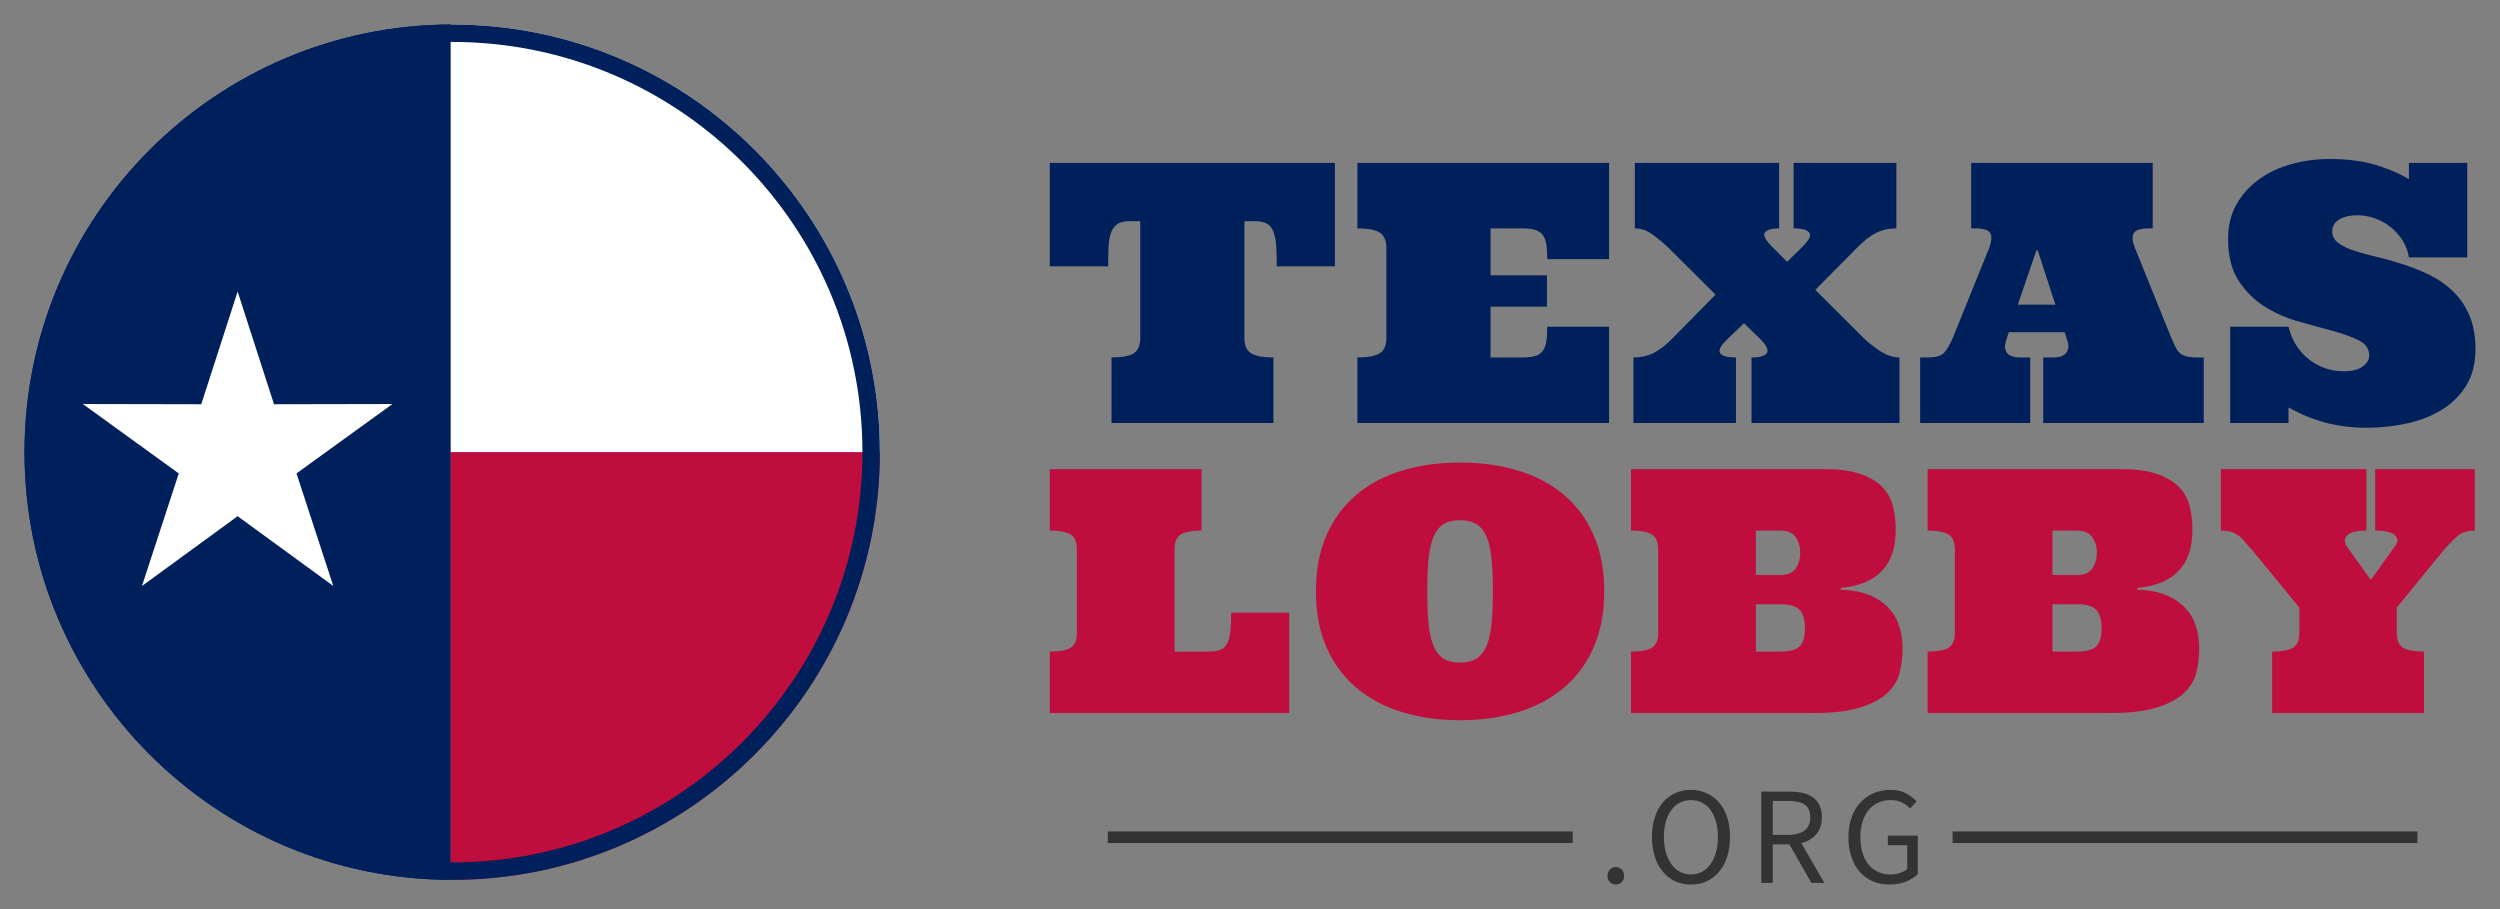
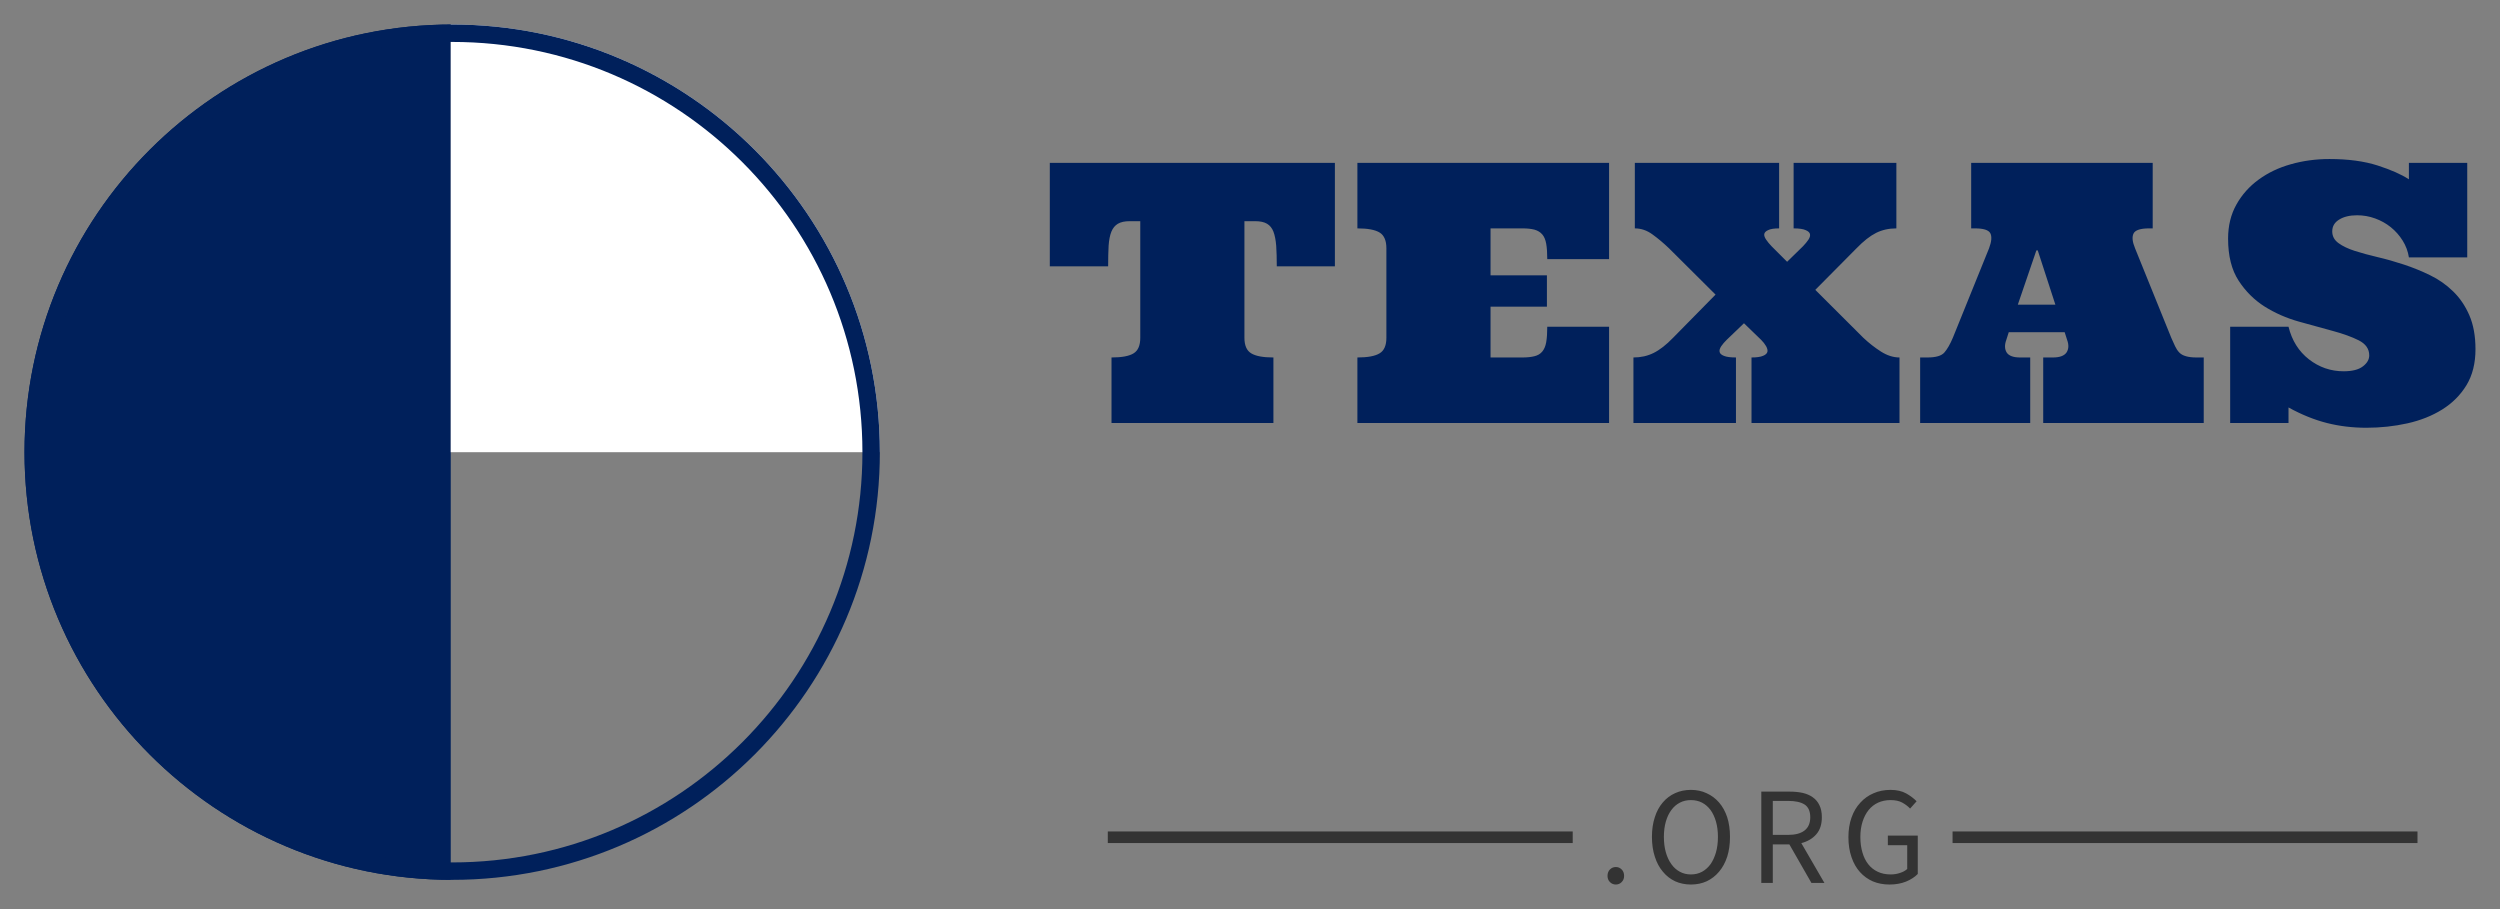
<svg xmlns="http://www.w3.org/2000/svg" version="1.0" x="0" y="0" width="2400" height="872.673" viewBox="62.227 85.812 215.547 78.376" preserveAspectRatio="xMidYMid meet" color-interpolation-filters="sRGB">
  <rect x="62.227" y="85.812" width="215.547" height="78.376" fill="#808080" stroke="none" />
  <g>
    <defs>
      <linearGradient id="92" x1="0%" y1="0%" x2="100%" y2="0%">
        <stop offset="0%" stop-color="#fa71cd" />
        <stop offset="100%" stop-color="#9b59b6" />
      </linearGradient>
      <linearGradient id="93" x1="0%" y1="0%" x2="100%" y2="0%">
        <stop offset="0%" stop-color="#f9d423" />
        <stop offset="100%" stop-color="#f83600" />
      </linearGradient>
      <linearGradient id="94" x1="0%" y1="0%" x2="100%" y2="0%">
        <stop offset="0%" stop-color="#0064d2" />
        <stop offset="100%" stop-color="#1cb0f6" />
      </linearGradient>
      <linearGradient id="95" x1="0%" y1="0%" x2="100%" y2="0%">
        <stop offset="0%" stop-color="#f00978" />
        <stop offset="100%" stop-color="#3f51b1" />
      </linearGradient>
      <linearGradient id="96" x1="0%" y1="0%" x2="100%" y2="0%">
        <stop offset="0%" stop-color="#7873f5" />
        <stop offset="100%" stop-color="#ec77ab" />
      </linearGradient>
      <linearGradient id="97" x1="0%" y1="0%" x2="100%" y2="0%">
        <stop offset="0%" stop-color="#f9d423" />
        <stop offset="100%" stop-color="#e14fad" />
      </linearGradient>
      <linearGradient id="98" x1="0%" y1="0%" x2="100%" y2="0%">
        <stop offset="0%" stop-color="#009efd" />
        <stop offset="100%" stop-color="#2af598" />
      </linearGradient>
      <linearGradient id="99" x1="0%" y1="0%" x2="100%" y2="0%">
        <stop offset="0%" stop-color="#ffcc00" />
        <stop offset="100%" stop-color="#00b140" />
      </linearGradient>
      <linearGradient id="100" x1="0%" y1="0%" x2="100%" y2="0%">
        <stop offset="0%" stop-color="#d51007" />
        <stop offset="100%" stop-color="#ff8177" />
      </linearGradient>
      <linearGradient id="102" x1="0%" y1="0%" x2="100%" y2="0%">
        <stop offset="0%" stop-color="#a2b6df" />
        <stop offset="100%" stop-color="#0c3483" />
      </linearGradient>
      <linearGradient id="103" x1="0%" y1="0%" x2="100%" y2="0%">
        <stop offset="0%" stop-color="#7ac5d8" />
        <stop offset="100%" stop-color="#eea2a2" />
      </linearGradient>
      <linearGradient id="104" x1="0%" y1="0%" x2="100%" y2="0%">
        <stop offset="0%" stop-color="#00ecbc" />
        <stop offset="100%" stop-color="#007adf" />
      </linearGradient>
      <linearGradient id="105" x1="0%" y1="0%" x2="100%" y2="0%">
        <stop offset="0%" stop-color="#b88746" />
        <stop offset="100%" stop-color="#fdf5a6" />
      </linearGradient>
    </defs>
    <g fill="#00205B" class="icon-text-wrapper icon-svg-group iconsvg" transform="translate(64.34,87.925)">
      <g class="iconsvg-imagesvg" transform="translate(0,0)">
        <g>
          <rect fill="#00205B" fill-opacity="0" stroke-width="2" x="0" y="0" width="110.4" height="73.747" class="image-rect" />
          <svg x="0" y="0" width="110.4" height="73.747" filtersec="colorsb5155218483" class="image-svg-svg primary" style="overflow: visible;">
            <svg viewBox="0 0 1115.18 744.94">
              <defs>
                <style>.cls-1{fill:#fff;fill-rule:evenodd}</style>
                <clipPath id="clipPath">
                  <path d="M372.47,0c205.71,0,372.47,166.76,372.47,372.47s-166.76,372.47-372.47,372.47S0,578.18,0,372.47,166.76,0,372.47,0h0Z" clip-rule="evenodd" fill="none" />
                </clipPath>
              </defs>
              <g clip-path="url(#clipPath)">
                <polygon points="0 0 371.22 0 371.22 744.94 0 744.94 0 0 0 0" fill="#00205b" fill-rule="evenodd" />
-                 <polygon class="cls-1" points="185.61 232.57 217.29 330.72 320.43 330.52 236.88 390.98 268.94 489.01 185.61 428.23 102.29 489.01 134.35 390.98 50.79 330.52 153.93 330.72 185.61 232.57 185.61 232.57" />
                <polygon class="cls-1" points="371.22 372.47 1115.18 372.47 1115.18 0 371.22 0 371.22 372.47 371.22 372.47" />
-                 <polygon points="1115.18 372.47 371.22 372.47 371.22 744.94 1115.18 744.94 1115.18 372.47 1115.18 372.47" fill="#bf0d3e" fill-rule="evenodd" />
              </g>
              <path d="M15.18,372.47C15.18,175.14,175.14,15.18,372.47,15.18s357.29,159.96,357.29,357.29-159.96,357.29-357.29,357.29S15.18,569.79,15.18,372.47h0ZM744.94,372.47C744.94,166.76,578.18,0,372.47,0S0,166.76,0,372.47s166.76,372.47,372.47,372.47,372.47-166.76,372.47-372.47h0Z" fill-rule="evenodd" />
            </svg>
          </svg>
        </g>
      </g>
      <g transform="translate(88.4,11.598)">
        <g fill-rule="" class="tp-name iconsvg-namesvg" transform="translate(0,0)">
          <g transform="scale(1)">
            <g>
              <path d="M0.3-22.43L24.88-22.43 24.88-13.51 19.87-13.51Q19.87-14.53 19.82-15.28 19.76-16.03 19.58-16.5 19.4-16.96 19.03-17.18 18.65-17.4 18.03-17.4L18.03-17.4 17.08-17.4 17.08-7.35Q17.08-6.36 17.66-6.01 18.24-5.65 19.58-5.65L19.58-5.65 19.58 0 5.62 0 5.62-5.65Q6.96-5.65 7.53-6.01 8.1-6.36 8.1-7.35L8.1-7.35 8.1-17.4 7.17-17.4Q6.55-17.4 6.17-17.18 5.8-16.96 5.61-16.5 5.42-16.03 5.37-15.28 5.33-14.53 5.33-13.51L5.33-13.51 0.3-13.51 0.3-22.43ZM38.3-5.65L41.05-5.65Q41.67-5.65 42.09-5.76 42.51-5.86 42.76-6.16 43.01-6.46 43.1-6.97 43.19-7.49 43.19-8.3L43.19-8.3 48.52-8.3 48.52 0 26.82 0 26.82-5.65Q28.16-5.65 28.74-6.01 29.32-6.36 29.32-7.35L29.32-7.35 29.32-15.06Q29.32-16.06 28.74-16.42 28.16-16.78 26.82-16.78L26.82-16.78 26.82-22.43 48.52-22.43 48.52-14.13 43.19-14.13Q43.19-14.94 43.1-15.45 43.01-15.97 42.76-16.26 42.51-16.55 42.09-16.67 41.67-16.78 41.05-16.78L41.05-16.78 38.3-16.78 38.3-12.73 43.16-12.73 43.16-10.03 38.3-10.03 38.3-5.65ZM62.53-15.24L63.87-13.9 65.24-15.24Q65.52-15.53 65.71-15.81 65.89-16.09 65.84-16.29 65.8-16.49 65.47-16.63 65.14-16.78 64.43-16.78L64.43-16.78 64.43-22.43 73.29-22.43 73.29-16.78Q72.32-16.78 71.54-16.39 70.76-16 69.85-15.06L69.85-15.06 66.3-11.48 70.44-7.35Q71.16-6.67 71.96-6.16 72.76-5.65 73.56-5.65L73.56-5.65 73.56 0 60.8 0 60.8-5.65Q61.46-5.65 61.79-5.79 62.11-5.92 62.17-6.13 62.22-6.33 62.06-6.62 61.9-6.9 61.63-7.17L61.63-7.17 60.15-8.6 58.66-7.17Q58.38-6.9 58.19-6.62 58-6.33 58.05-6.13 58.09-5.92 58.42-5.79 58.75-5.65 59.46-5.65L59.46-5.65 59.46 0 50.62 0 50.62-5.65Q51.58-5.65 52.36-6.04 53.15-6.43 54.04-7.35L54.04-7.35 57.7-11.07 53.69-15.06Q52.98-15.74 52.26-16.26 51.55-16.78 50.74-16.78L50.74-16.78 50.74-22.43 63.18-22.43 63.18-16.78Q62.53-16.78 62.23-16.63 61.93-16.49 61.9-16.29 61.87-16.09 62.06-15.81 62.25-15.53 62.53-15.24L62.53-15.24ZM88.01-7.17L87.8-7.83 82.98-7.83 82.77-7.17Q82.53-6.52 82.8-6.08 83.08-5.65 83.96-5.65L83.96-5.65 84.83-5.65 84.83 0 75.34 0 75.34-5.65 75.97-5.65Q77.06-5.65 77.43-6.08 77.81-6.52 78.16-7.35L78.16-7.35 81.28-15.06Q81.61-15.94 81.39-16.36 81.17-16.78 80.06-16.78L80.06-16.78 79.74-16.78 79.74-22.43 95.39-22.43 95.39-16.78 95.09-16.78Q93.96-16.78 93.74-16.34 93.52-15.9 93.87-15.06L93.87-15.06 96.99-7.35Q97.18-6.93 97.32-6.62 97.47-6.3 97.68-6.08 97.89-5.86 98.25-5.76 98.61-5.65 99.17-5.65L99.17-5.65 99.79-5.65 99.79 0 85.95 0 85.95-5.65 86.79-5.65Q87.66-5.65 87.96-6.08 88.25-6.52 88.01-7.17L88.01-7.17ZM85.36-14.88L83.76-10.2 87-10.2 85.48-14.88 85.36-14.88ZM122.51-22.43L122.51-14.28 117.48-14.28Q117.36-15.06 116.94-15.73 116.52-16.4 115.91-16.89 115.31-17.37 114.56-17.64 113.81-17.91 113.02-17.91L113.02-17.91Q112.06-17.91 111.47-17.54 110.87-17.18 110.87-16.52L110.87-16.52Q110.87-15.9 111.41-15.51 111.94-15.12 112.81-14.84 113.68-14.56 114.79-14.3 115.9-14.04 117.05-13.66 118.2-13.28 119.31-12.74 120.42-12.2 121.29-11.35 122.16-10.51 122.69-9.29 123.22-8.07 123.22-6.36L123.22-6.36Q123.22-4.55 122.45-3.27 121.67-1.99 120.36-1.17 119.05-0.35 117.35 0.03 115.64 0.41 113.81 0.41L113.81 0.41Q112.03 0.41 110.41 0 108.79-0.41 107.1-1.34L107.1-1.34 107.1 0 102.07 0 102.07-8.3 107.1-8.3Q107.54-6.52 108.86-5.49 110.19-4.46 111.85-4.46L111.85-4.46Q112.96-4.46 113.51-4.88 114.06-5.3 114.06-5.83L114.06-5.83Q114.06-6.67 113.15-7.13 112.25-7.58 110.91-7.94 109.57-8.3 107.97-8.75 106.38-9.2 105.04-10.04 103.7-10.89 102.8-12.27 101.89-13.66 101.89-15.9L101.89-15.9Q101.89-17.56 102.61-18.84 103.32-20.11 104.53-20.99 105.73-21.87 107.3-22.31 108.88-22.76 110.63-22.76L110.63-22.76Q113.05-22.76 114.79-22.2 116.52-21.64 117.48-21.01L117.48-21.01 117.48-22.43 122.51-22.43Z" transform="translate(-0.3, 22.76)" />
            </g>
            <g fill="#BF0D3E" transform="translate(0,26.17)">
              <g transform="scale(0.998)">
-                 <path d="M13.7-21.07L13.7-15.76Q12.44-15.76 11.91-15.43 11.37-15.09 11.37-14.15L11.37-14.15 11.37-5.31 14.23-5.31Q14.82-5.31 15.22-5.42 15.62-5.54 15.85-5.9 16.08-6.26 16.17-6.92 16.26-7.58 16.26-8.67L16.26-8.67 21.27-8.67 21.27 0 0.59 0 0.59-5.31Q1.85-5.31 2.39-5.64 2.93-5.98 2.93-6.91L2.93-6.91 2.93-14.15Q2.93-15.09 2.39-15.43 1.85-15.76 0.59-15.76L0.59-15.76 0.59-21.07 13.7-21.07ZM23.58-10.51L23.58-10.51Q23.58-13.27 24.49-15.35 25.4-17.44 27.06-18.84 28.72-20.24 31-20.94 33.28-21.64 36.04-21.64L36.04-21.64Q38.79-21.64 41.08-20.94 43.36-20.24 45.02-18.84 46.67-17.44 47.58-15.35 48.49-13.27 48.49-10.51L48.49-10.51Q48.49-7.77 47.58-5.69 46.67-3.6 45.02-2.2 43.36-0.79 41.08-0.09 38.79 0.62 36.04 0.62L36.04 0.62Q33.28 0.62 31-0.09 28.72-0.79 27.06-2.2 25.4-3.6 24.49-5.69 23.58-7.77 23.58-10.51ZM33.2-10.51L33.2-10.51Q33.2-8.78 33.32-7.62 33.45-6.45 33.77-5.73 34.1-5.01 34.64-4.68 35.18-4.36 36.04-4.36L36.04-4.36Q36.86-4.36 37.41-4.68 37.97-5.01 38.29-5.73 38.62-6.45 38.74-7.62 38.87-8.78 38.87-10.51L38.87-10.51Q38.87-12.21 38.74-13.4 38.62-14.59 38.29-15.3 37.97-16.02 37.41-16.34 36.86-16.66 36.04-16.66L36.04-16.66Q35.18-16.66 34.64-16.34 34.1-16.02 33.77-15.3 33.45-14.59 33.32-13.4 33.2-12.21 33.2-10.51ZM73.67-15.82L73.67-15.82Q73.67-11.24 68.91-10.81L68.91-10.81 68.91-10.66Q71.4-10.6 72.83-9.3 74.26-8 74.26-5.54L74.26-5.54Q74.26-4.51 74.01-3.51 73.77-2.52 72.96-1.74 72.15-0.97 70.63-0.49 69.11 0 66.53 0L66.53 0 50.8 0 50.8-5.31Q52.06-5.31 52.6-5.64 53.15-5.98 53.15-6.91L53.15-6.91 53.15-14.15Q53.15-15.09 52.6-15.43 52.06-15.76 50.8-15.76L50.8-15.76 50.8-21.07 67.52-21.07Q69.49-21.07 70.71-20.62 71.93-20.18 72.58-19.45 73.24-18.72 73.46-17.77 73.67-16.82 73.67-15.82ZM61.59-5.31L63.72-5.31Q64.92-5.31 65.38-5.77 65.83-6.24 65.83-7.32L65.83-7.32Q65.83-8.41 65.38-8.9 64.92-9.4 63.72-9.4L63.72-9.4 61.59-9.4 61.59-5.31ZM61.59-15.76L61.59-11.93 63.74-11.93Q64.63-11.93 65.03-12.49 65.42-13.06 65.42-13.86L65.42-13.86Q65.42-14.62 65.03-15.19 64.63-15.76 63.74-15.76L63.74-15.76 61.59-15.76ZM99.3-15.82L99.3-15.82Q99.3-11.24 94.54-10.81L94.54-10.81 94.54-10.66Q97.03-10.6 98.46-9.3 99.89-8 99.89-5.54L99.89-5.54Q99.89-4.51 99.64-3.51 99.4-2.52 98.59-1.74 97.78-0.97 96.26-0.49 94.74 0 92.16 0L92.16 0 76.43 0 76.43-5.31Q77.69-5.31 78.23-5.64 78.78-5.98 78.78-6.91L78.78-6.91 78.78-14.15Q78.78-15.09 78.23-15.43 77.69-15.76 76.43-15.76L76.43-15.76 76.43-21.07 93.15-21.07Q95.12-21.07 96.34-20.62 97.56-20.18 98.21-19.45 98.87-18.72 99.09-17.77 99.3-16.82 99.3-15.82ZM87.21-5.31L89.35-5.31Q90.55-5.31 91-5.77 91.46-6.24 91.46-7.32L91.46-7.32Q91.46-8.41 91-8.9 90.55-9.4 89.35-9.4L89.35-9.4 87.21-9.4 87.21-5.31ZM87.21-15.76L87.21-11.93 89.37-11.93Q90.26-11.93 90.65-12.49 91.05-13.06 91.05-13.86L91.05-13.86Q91.05-14.62 90.65-15.19 90.26-15.76 89.37-15.76L89.37-15.76 87.21-15.76ZM108.54-9.11L104.41-14.15Q104.08-14.47 103.85-14.77 103.62-15.06 103.35-15.28 103.09-15.49 102.72-15.63 102.35-15.76 101.76-15.76L101.76-15.76 101.76-21.07 114.33-21.07 114.33-15.76Q113.07-15.76 112.67-15.35 112.26-14.93 112.69-14.32L112.69-14.32 114.66-11.57 114.77-11.57 116.73-14.32Q117.23-14.87 116.84-15.32 116.45-15.76 115.09-15.76L115.09-15.76 115.09-21.07 123.7-21.07 123.7-15.76Q123.27-15.76 122.95-15.68 122.63-15.59 122.35-15.4 122.07-15.2 121.78-14.9 121.48-14.59 121.07-14.15L121.07-14.15 116.96-9.11 116.96-6.91Q116.96-5.98 117.51-5.64 118.05-5.31 119.31-5.31L119.31-5.31 119.31 0 106.19 0 106.19-5.31Q107.45-5.31 108-5.64 108.54-5.98 108.54-6.91L108.54-6.91 108.54-9.11Z" transform="translate(-0.59, 21.64)" />
-               </g>
+                 </g>
            </g>
          </g>
        </g>
        <g fill-rule="" class="tp-slogan iconsvg-slogansvg" fill="#333" transform="translate(5,54.396)">
          <rect x="0" height="1" y="3.58" width="40.085" />
          <rect height="1" y="3.58" width="40.085" x="72.835" />
          <g transform="translate(43.085,0)">
            <g transform="scale(1)">
              <path d="M0.78-0.60L0.78-0.60Q0.78-0.95 0.99-1.16Q1.20-1.37 1.50-1.37L1.50-1.37Q1.79-1.37 2.00-1.16Q2.21-0.95 2.21-0.60L2.21-0.60Q2.21-0.28 2.00-0.07Q1.79 0.14 1.50 0.14L1.50 0.14Q1.20 0.14 0.99-0.07Q0.78-0.28 0.78-0.60ZM7.97 0.14L7.97 0.14Q7.23 0.14 6.61-0.14Q5.99-0.43 5.55-0.97Q5.10-1.50 4.86-2.26Q4.61-3.02 4.61-3.97L4.61-3.97Q4.61-4.92 4.86-5.67Q5.10-6.42 5.55-6.94Q5.99-7.46 6.61-7.74Q7.23-8.02 7.97-8.02L7.97-8.02Q8.72-8.02 9.33-7.73Q9.95-7.45 10.40-6.93Q10.85-6.41 11.10-5.66Q11.34-4.91 11.34-3.97L11.34-3.97Q11.34-3.02 11.10-2.26Q10.85-1.50 10.40-0.97Q9.95-0.43 9.33-0.14Q8.72 0.14 7.97 0.14ZM7.97-0.73L7.97-0.73Q8.50-0.73 8.93-0.96Q9.35-1.19 9.66-1.61Q9.96-2.04 10.13-2.63Q10.30-3.23 10.30-3.97L10.30-3.97Q10.30-4.70 10.13-5.29Q9.96-5.88 9.66-6.29Q9.35-6.70 8.93-6.92Q8.50-7.14 7.97-7.14L7.97-7.14Q7.44-7.14 7.02-6.92Q6.59-6.70 6.29-6.29Q5.98-5.88 5.81-5.29Q5.64-4.70 5.64-3.97L5.64-3.97Q5.64-3.23 5.81-2.63Q5.98-2.04 6.29-1.61Q6.59-1.19 7.02-0.96Q7.44-0.73 7.97-0.73ZM15.03-7.07L15.03-4.14L16.35-4.14Q17.28-4.14 17.77-4.52Q18.26-4.90 18.26-5.66L18.26-5.66Q18.26-6.44 17.77-6.76Q17.28-7.07 16.35-7.07L16.35-7.07L15.03-7.07ZM19.48 0L18.36 0L16.46-3.32L15.03-3.32L15.03 0L14.04 0L14.04-7.87L16.50-7.87Q17.10-7.87 17.61-7.76Q18.12-7.64 18.48-7.38Q18.85-7.12 19.05-6.70Q19.26-6.28 19.26-5.66L19.26-5.66Q19.26-4.74 18.78-4.19Q18.30-3.64 17.49-3.43L17.49-3.43L19.48 0ZM21.55-3.94L21.55-3.94Q21.55-4.88 21.82-5.64Q22.09-6.40 22.58-6.92Q23.06-7.45 23.72-7.73Q24.38-8.02 25.18-8.02L25.18-8.02Q25.99-8.02 26.54-7.71Q27.08-7.40 27.43-7.04L27.43-7.04L26.87-6.41Q26.57-6.72 26.18-6.93Q25.79-7.14 25.19-7.14L25.19-7.14Q24.59-7.14 24.11-6.92Q23.63-6.70 23.29-6.28Q22.96-5.87 22.77-5.28Q22.58-4.69 22.58-3.96L22.58-3.96Q22.58-3.22 22.76-2.62Q22.93-2.03 23.26-1.61Q23.59-1.19 24.08-0.96Q24.56-0.73 25.20-0.73L25.20-0.73Q25.62-0.73 26.00-0.86Q26.38-0.98 26.62-1.20L26.62-1.20L26.62-3.25L24.95-3.25L24.95-4.08L27.53-4.08L27.53-0.77Q27.14-0.37 26.51-0.11Q25.88 0.14 25.09 0.14L25.09 0.14Q24.31 0.14 23.66-0.13Q23.02-0.41 22.55-0.93Q22.08-1.45 21.82-2.21Q21.55-2.98 21.55-3.94Z" transform="translate(-0.78, 8.016)" />
            </g>
          </g>
        </g>
      </g>
    </g>
    <defs v-gra="od" />
  </g>
</svg>